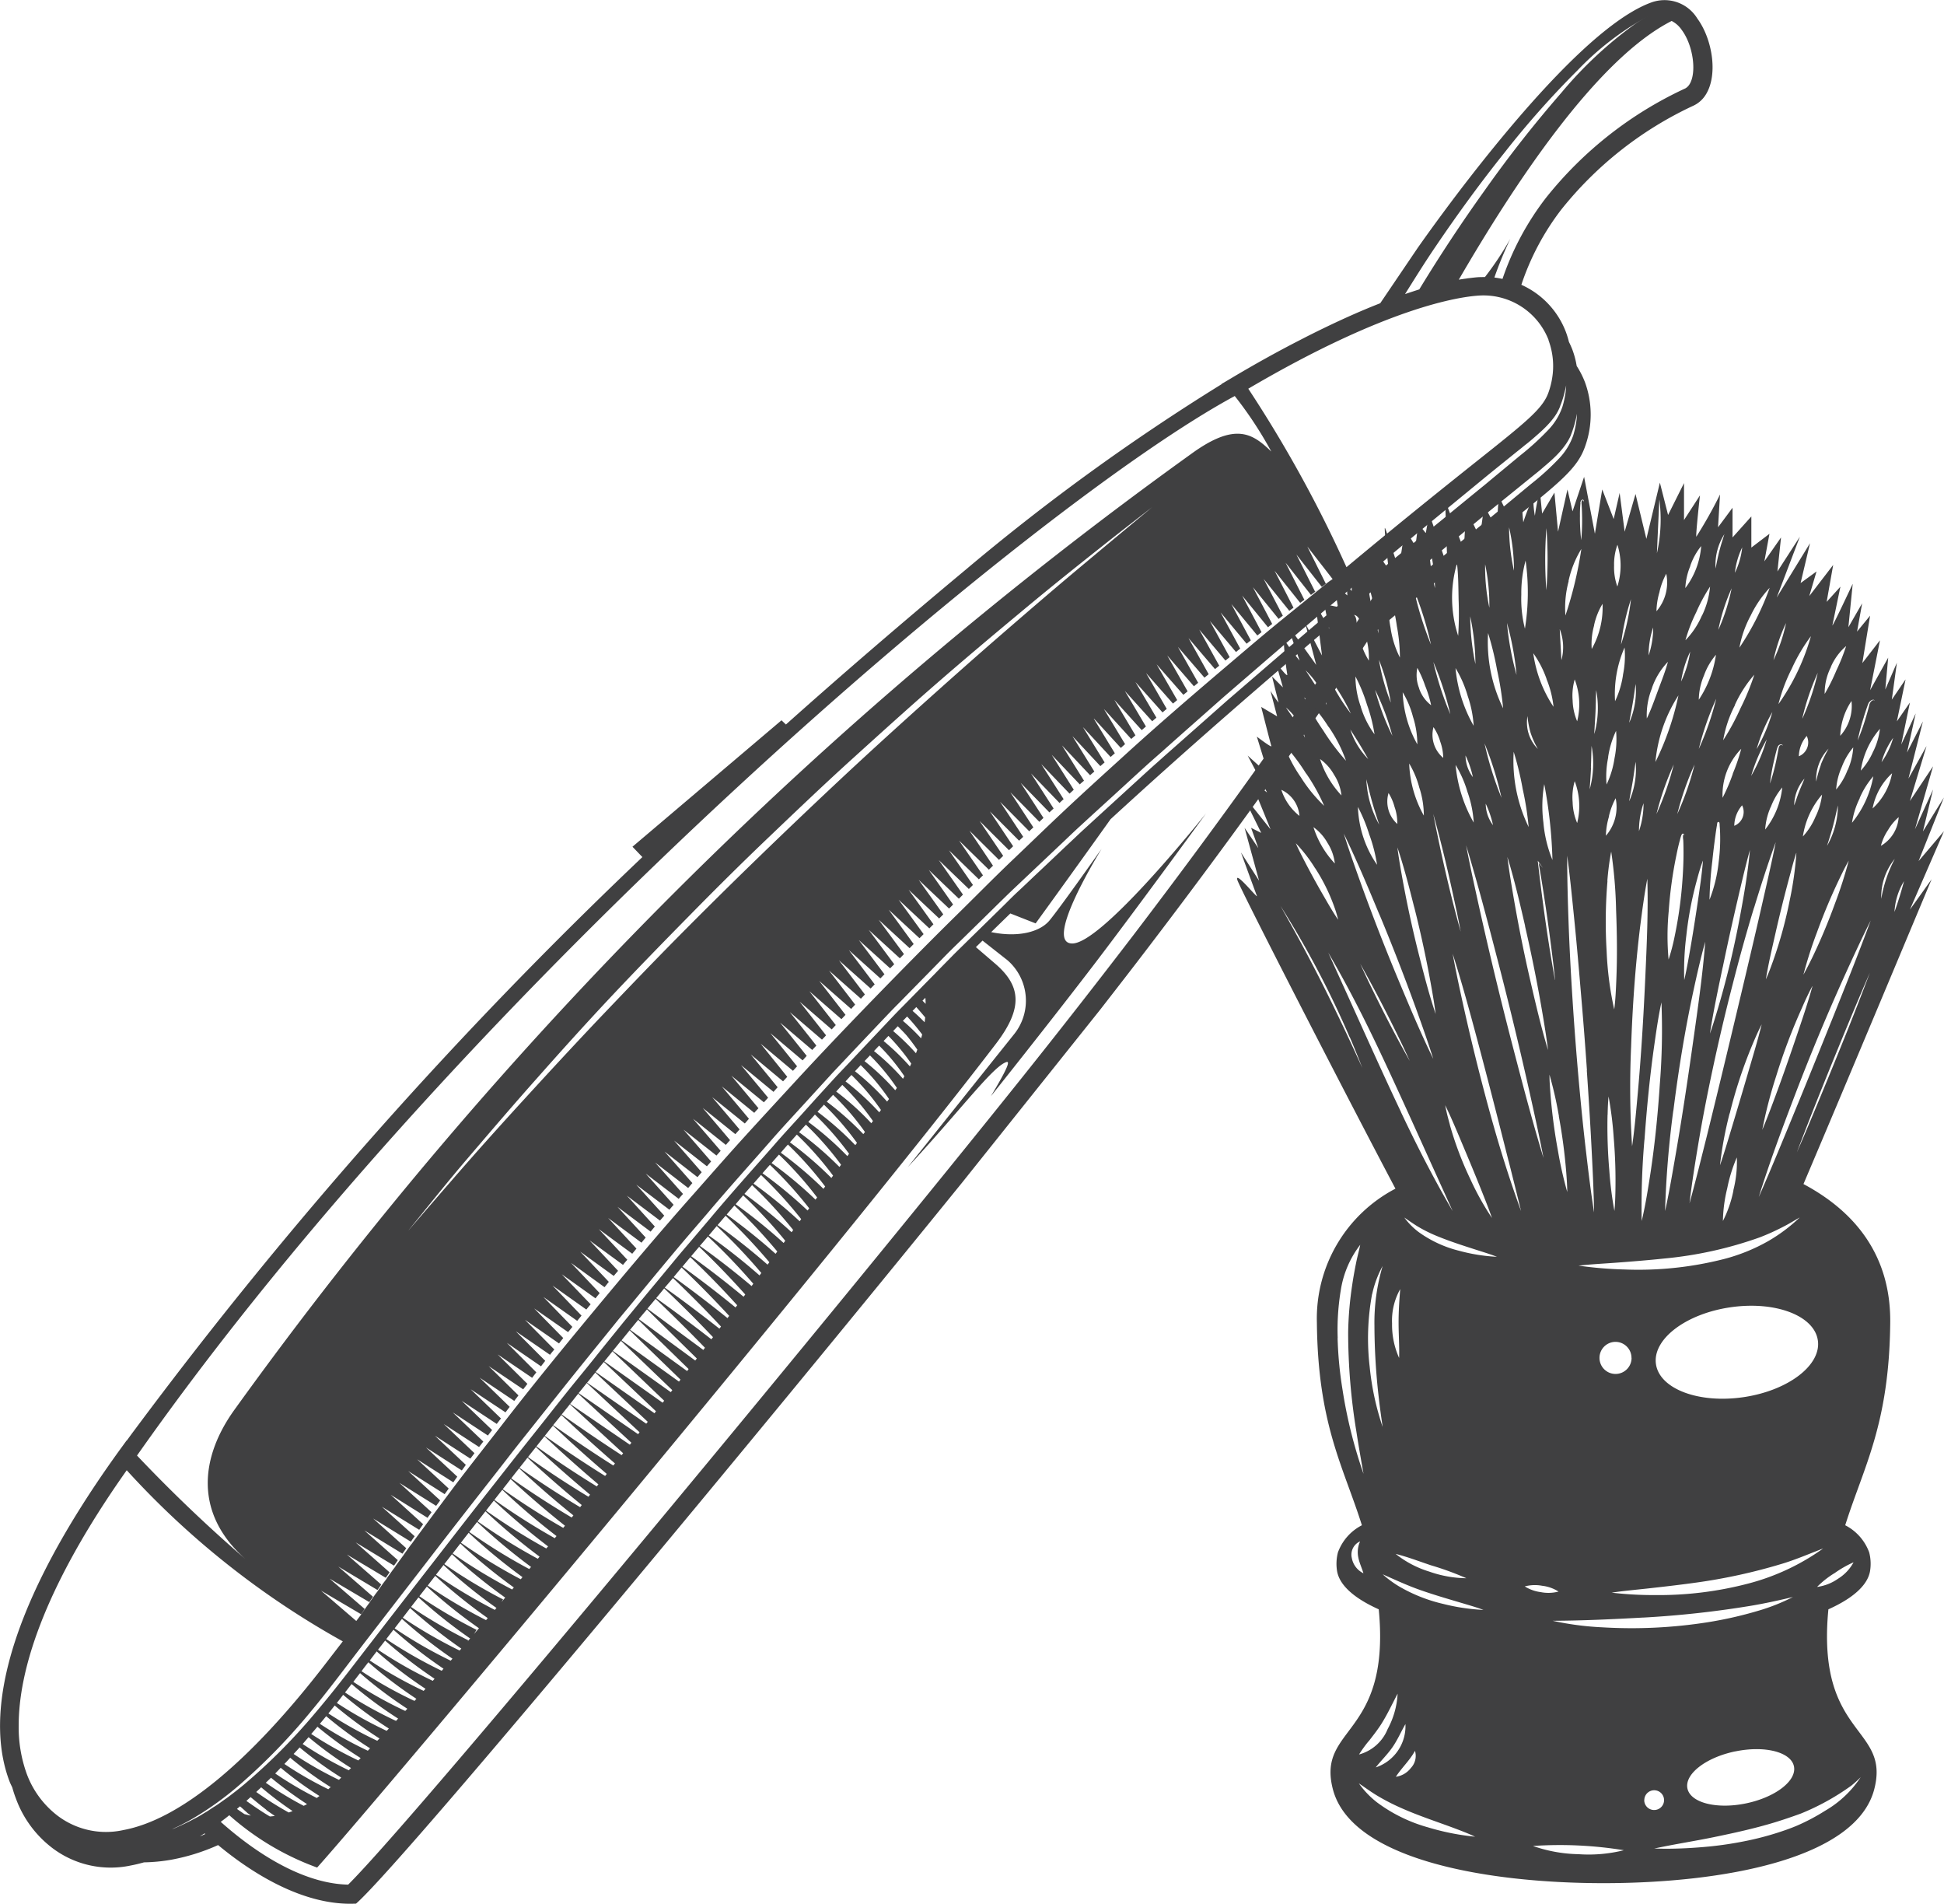
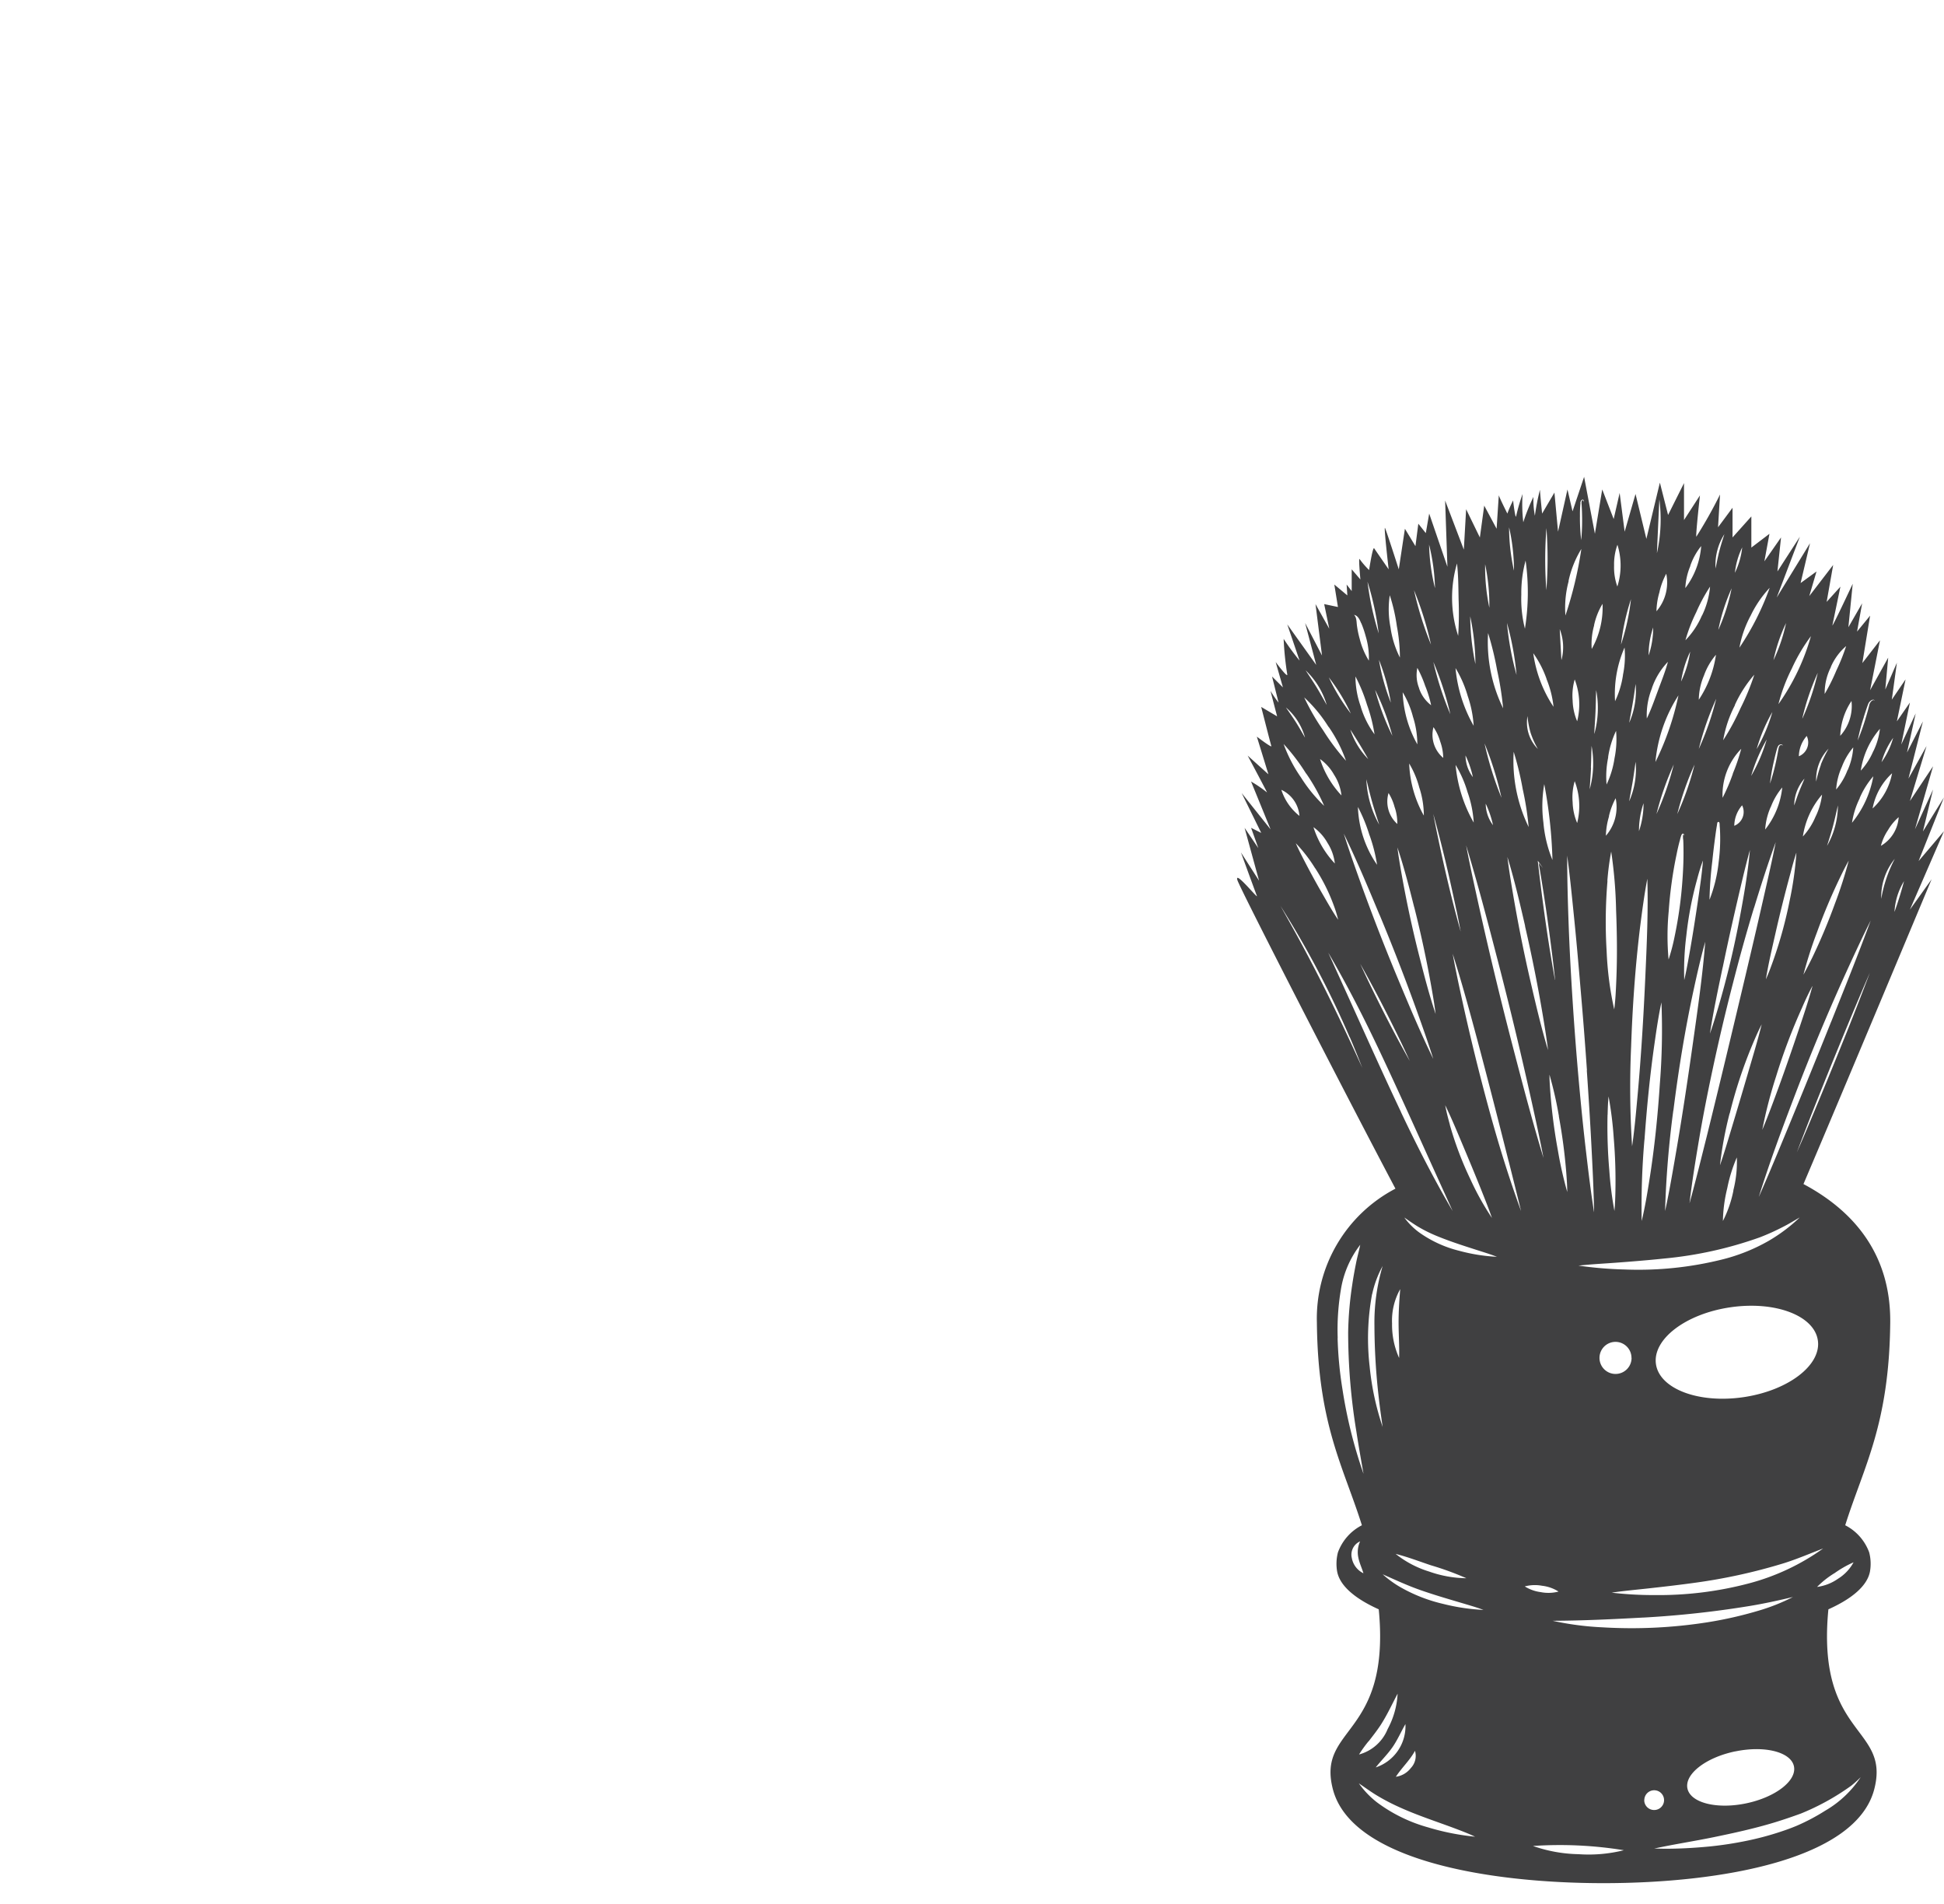
<svg xmlns="http://www.w3.org/2000/svg" width="142.165" height="139.194" viewBox="0 0 142.165 139.194">
-   <path id="Path_69" data-name="Path 69" d="M1670.5,114.621a2.814,2.814,0,0,0-3.363-1.175c-4,1.446-9.817,8.269-14,13.738-1.857,2.439-3.113,4.245-3.127,4.267l-2.7,3.987q-2.4.937-5.3,2.4c-.132.066-.257.132-.39.2-.074.036-.139.074-.213.11-1.623.83-3.3,1.763-5.022,2.79l-.676.4.007.015a158.006,158.006,0,0,0-18.724,13.569q-7.059,5.882-13.143,11.316c-.111-.1-.214-.205-.323-.308l-10.9,9.245c.242.249.484.507.726.755a326.105,326.105,0,0,0-37.161,41.921c-.191.25-.368.5-.551.748l-.007-.014-.529.727c-9.333,12.915-9.524,20.287-8.033,24.2.058.154.132.293.2.44.081.286.168.558.271.823a7.976,7.976,0,0,0,2.629,3.583,7.065,7.065,0,0,0,5.772,1.3c.315-.058.639-.139.962-.228a12.641,12.641,0,0,0,1.982-.19,14.865,14.865,0,0,0,3.437-1.073c3.04,2.519,6.534,4.347,9.81,4.289l.279-.008.2-.183c4.126-3.913,29.393-34.371,44.123-52.537l10.075-12.615c1.211-1.557,2.415-3.106,3.583-4.641,5.082-6.66,11.066-14.818,16.28-22.786,4.368-3.656,7.5-6.145,9.714-7.908,4.127-3.282,5.375-4.281,5.926-5.933a6.862,6.862,0,0,0-.037-4.648,6.551,6.551,0,0,0-.6-1.175,6.293,6.293,0,0,0-.323-1.212c-.073-.183-.154-.367-.243-.543a6.26,6.26,0,0,0-.22-.719,6.187,6.187,0,0,0-3.26-3.459,18.7,18.7,0,0,1,2.915-5.493,26.818,26.818,0,0,1,9.707-7.621,2.117,2.117,0,0,0,.741-.609C1672.078,118.938,1671.63,116.155,1670.5,114.621Zm-19.128,16.653c1.593-2.35,3.26-4.641,5.03-6.851a66.058,66.058,0,0,1,5.337-6.013,21.119,21.119,0,0,1,5.184-3.973c-.337.184-.668.375-.984.588a29.4,29.4,0,0,0-5.368,5.007,89.342,89.342,0,0,0-5.609,7.138q-2.534,3.536-4.795,7.254c-.338.111-.683.221-1.042.345C1649.859,133.594,1650.593,132.419,1651.371,131.274Zm-14.7,10.948a28.516,28.516,0,0,1,2.673,4.06c-1.352-1.3-2.6-2.195-5.845.162a306.485,306.485,0,0,0-70.013,69.94c-2.394,3.348-3,7.468.829,10.867a108.743,108.743,0,0,1-7.922-7.564C1580.645,185.177,1622.007,150.137,1636.671,142.222ZM1639.586,155l1.872,2.343c.154-.118.316-.228.471-.345l-.169.118-1.373-2.71,1.857,2.357c.191-.14.382-.287.565-.426l-.264.183-1.366-2.71,1.857,2.365c.176-.133.361-.272.544-.4l-.25.168-1.351-2.717,1.85,2.379-.25.169c-.132.1-.257.205-.382.308l-3,2.431c-1.329,1.079-2.629,2.188-3.935,3.3-2.68,2.276-5.346,4.567-7.937,6.939-1.352,1.226-2.7,2.452-4.032,3.7s-2.643,2.525-3.965,3.781c-1.344,1.285-2.643,2.607-3.973,3.913s-2.658,2.644-3.98,3.988c-2.621,2.672-5.228,5.368-7.768,8.121-1.263,1.373-2.526,2.739-3.782,4.12s-2.482,2.783-3.715,4.178c-2.453,2.761-4.832,5.587-7.189,8.422s-4.678,5.676-6.924,8.584c-1.109,1.431-2.24,2.857-3.334,4.3-1.05,1.4-2.085,2.8-3.128,4.207h.007l-.169.213c-.154.214-.308.433-.469.654h.007l-.147.2c-.161.221-.323.44-.485.668l.007.008-.183.235c-.147.205-.3.418-.455.624l.015.008-.236.308c-.132.183-.264.375-.4.558l.007.007-.176.228c-.154.214-.3.426-.455.639l.007.008-.154.205c-.154.22-.315.44-.469.668h.007l-.183.243-.183.242-2.577-2.217,2.93,1.725a1.651,1.651,0,0,1,.1-.147c.051-.081.11-.161.161-.242l-2.57-2.218,2.907,1.718c.089-.125.176-.257.272-.39l-2.54-2.21,2.871,1.718c.089-.132.183-.264.272-.4l-2.511-2.195,2.842,1.7c.1-.132.183-.264.279-.4l-2.482-2.188,2.805,1.7c.095-.132.19-.264.279-.4l-2.446-2.174,2.783,1.7c.1-.132.19-.264.279-.4l-2.423-2.174,2.761,1.7c.089-.132.184-.272.279-.4l-2.4-2.159,2.731,1.688c.1-.139.191-.271.287-.411l-2.372-2.152,2.7,1.689c.022-.036.036-.066.058-.1.081-.1.154-.205.228-.315l-2.35-2.144,2.687,1.681c.1-.132.2-.264.294-.4l-2.335-2.144,2.665,1.689c.1-.14.2-.272.294-.412l-2.306-2.136,2.643,1.681c.1-.139.19-.271.293-.411l-2.291-2.136,2.622,1.681c.095-.132.2-.272.293-.411l-2.261-2.129,2.592,1.674c.1-.132.205-.264.3-.4l-2.247-2.129,2.585,1.681c.1-.132.207-.264.309-.4l-2.233-2.129,2.571,1.689c.1-.139.205-.272.308-.4l-2.225-2.136,2.563,1.688c.1-.132.207-.271.309-.4l-2.218-2.136,2.548,1.689c.1-.132.206-.272.308-.4l-2.2-2.136,2.533,1.7c.044-.058.089-.124.14-.183s.11-.147.168-.22l-2.181-2.144,2.526,1.7.308-.4-2.174-2.152,2.519,1.71.308-.4-2.159-2.159,2.5,1.718.309-.4-2.151-2.159,2.5,1.718c.1-.132.206-.264.316-.389l-2.145-2.167,2.489,1.725c.059-.074.118-.154.176-.228.044-.051.089-.11.132-.168l-2.13-2.167,2.482,1.734c.111-.125.213-.258.316-.382l-2.122-2.189,2.475,1.748.315-.382-2.122-2.2,2.475,1.756c.1-.125.205-.257.316-.382l-2.115-2.2,2.468,1.762c.1-.125.205-.257.308-.382l-2.1-2.21,2.453,1.777c.088-.1.168-.205.249-.308.022-.029.044-.051.066-.081l-2.093-2.211,2.453,1.778c.1-.125.213-.25.316-.375l-2.086-2.225,2.446,1.792c.1-.125.206-.25.315-.375l-2.085-2.24,2.446,1.8.308-.375-2.071-2.24,2.438,1.807.308-.375-2.063-2.247,2.424,1.814.308-.375-2.042-2.254,2.417,1.821.315-.36-2.049-2.269,2.424,1.836c.1-.118.205-.243.308-.361l-2.042-2.283,2.416,1.85c.1-.125.206-.242.315-.36l-2.041-2.3,2.416,1.865c.1-.118.205-.243.308-.36l-2.034-2.306,2.408,1.873c.1-.118.205-.243.308-.361l-2.019-2.313,2.4,1.88.308-.353-2.019-2.327,2.409,1.894c.1-.11.205-.228.308-.344l-2.02-2.343,2.4,1.91c.1-.118.206-.236.308-.346l-2-2.357,2.386,1.917c.1-.111.205-.228.308-.346l-2-2.357,2.386,1.924.3-.346-1.983-2.364,2.372,1.931c.1-.117.205-.228.308-.337l-1.982-2.379,2.379,1.946c.1-.111.205-.221.308-.338l-1.982-2.386,2.379,1.961c.095-.118.2-.228.3-.338l-1.968-2.4,2.364,1.967.308-.33L1602,189.576l2.364,1.982c.1-.11.2-.221.3-.33l-1.953-2.423,2.357,1.99c.1-.1.183-.205.279-.308l.022-.022-1.946-2.431,2.35,2c.1-.11.205-.213.3-.323l-1.939-2.445,2.35,2.012c.1-.1.205-.205.3-.315l-1.932-2.46,2.343,2.027c.1-.1.2-.214.3-.316l-1.932-2.474,2.343,2.041c.1-.1.2-.213.3-.315l-1.924-2.482,2.335,2.049.294-.316-1.91-2.489,2.328,2.056c.1-.1.2-.205.294-.308l-1.9-2.5,2.32,2.064c.111-.111.221-.228.33-.338l-.036.03-1.888-2.5,2.306,2.07c.111-.11.221-.227.33-.337l-.036.029-1.873-2.5,2.291,2.071c.1-.1.2-.2.3-.3l-1.864-2.511,2.276,2.078c.1-.1.2-.205.3-.308l-1.849-2.511,2.261,2.078a.44.44,0,0,0,.058-.058l.243-.243-1.828-2.511,2.253,2.085c.1-.1.2-.2.3-.3l-1.828-2.518,2.247,2.1c.1-.1.2-.205.3-.3l-1.814-2.526,2.232,2.1c.1-.1.206-.2.3-.3l-1.8-2.525,2.225,2.1.294-.293-1.778-2.533,2.2,2.107c.1-.1.2-.2.3-.3l-1.77-2.526,2.2,2.115c.1-.1.206-.2.3-.294l-1.755-2.533,2.188,2.122c.1-.1.2-.2.3-.293l-1.748-2.541,2.181,2.129c.1-.1.2-.2.3-.293L1617.271,174l2.159,2.136c.1-.095.206-.2.308-.293l-1.725-2.548,2.151,2.137c.1-.1.2-.191.3-.294l-1.7-2.547,2.137,2.143c.1-.1.205-.19.3-.286l-1.688-2.555,2.13,2.152c.1-.1.2-.191.3-.286l-1.682-2.564,2.122,2.16c.1-.1.2-.191.3-.287l-1.667-2.562,2.1,2.159.308-.286-1.652-2.562,2.085,2.159c.1-.1.2-.19.3-.279l-1.637-2.563,2.07,2.159.309-.286-1.616-2.555,2.056,2.167c.1-.1.206-.184.308-.272l-1.608-2.578,2.056,2.181c.1-.1.205-.183.308-.272l-1.6-2.585,2.041,2.189c.1-.089.205-.183.309-.272l-1.587-2.585,2.027,2.188c.1-.088.205-.183.308-.271l-1.571-2.585,2.011,2.195c.1-.095.207-.19.309-.279L1627.1,165.1l2,2.195.309-.264-1.542-2.592,2,2.21.309-.265-1.542-2.6,2,2.217.308-.264-1.535-2.607,1.983,2.225c.1-.089.205-.176.308-.257l-1.513-2.622,1.968,2.232c.1-.081.205-.168.308-.257l-1.506-2.614,1.961,2.232c.1-.088.205-.169.308-.257l-1.491-2.622,1.953,2.254c.1-.088.205-.168.308-.257l-1.483-2.628,1.946,2.254c.1-.082.205-.169.308-.25l-1.477-2.644,1.939,2.269c.1-.081.205-.169.308-.25l-1.461-2.643,1.916,2.268c.1-.081.205-.168.308-.25l-1.446-2.643,1.91,2.269c.088-.074.176-.147.264-.214.015-.014.029-.022.044-.036l-1.432-2.644,1.9,2.285.308-.243-1.424-2.658,1.9,2.3.308-.243-1.416-2.672,1.887,2.313.308-.243L1638,156.2l1.88,2.32c.1-.081.205-.161.308-.235l-1.4-2.687,1.873,2.328c.1-.074.205-.154.308-.228Zm-63.346,48.235c.073-.1.154-.191.228-.286,1.359-1.667,2.7-3.356,4.1-4.986,1.7-1.99,3.4-3.98,5.14-5.933,1.747-1.975,3.524-3.943,5.33-5.867,1.895-2.012,3.818-3.987,5.756-5.955,1.917-1.953,3.863-3.884,5.845-5.772,2-1.909,4-3.818,6.051-5.676,2.034-1.842,4.067-3.686,6.145-5.493,1.983-1.725,3.995-3.422,6.015-5.1,1.945-1.63,3.928-3.223,5.918-4.8,1.292-1.028,2.6-2.042,3.9-3.048-.1.081-.191.154-.286.236q-2.467,2.047-4.92,4.1c-1.946,1.623-3.87,3.282-5.787,4.942-2,1.732-3.987,3.5-5.962,5.272-2.042,1.835-4.075,3.686-6.08,5.565s-4.009,3.789-5.991,5.713q-2.931,2.842-5.8,5.741c-1.923,1.946-3.81,3.921-5.7,5.9-1.843,1.946-3.657,3.907-5.463,5.882-1.762,1.923-3.51,3.869-5.214,5.837Q1577.845,201.372,1576.24,203.234Zm-20.89,43.844a5.865,5.865,0,0,1-4.781-1.072,6.829,6.829,0,0,1-2.247-3.069,9.972,9.972,0,0,1-.58-3.533c0-3.744,1.586-9.714,7.9-18.643a62.174,62.174,0,0,0,15.8,12.511l-1.234,1.6C1564.631,242.121,1559.491,246.336,1555.35,247.077Zm5.639.455c.118-.081.228-.147.345-.22a.291.291,0,0,0,.051.043C1561.245,247.423,1561.113,247.481,1560.989,247.532Zm68.281-65.909c-2.592,3.385-5.309,6.866-8.084,10.339-12.557,15.721-44.167,53.955-49.351,59.095-3.084-.065-6.44-2.027-9.318-4.589.206-.154.419-.315.624-.485a19.879,19.879,0,0,0,6.425,3.826c5.067-5.661,38.27-45.349,49.66-60.255,1.982-2.607,1.8-4.2-.037-5.8l-1.447-1.241c.161-.161.324-.315.485-.477l1.828,1.439a3.915,3.915,0,0,1,.515,5.361l-7.813,9.766c3.943-4.259,6.22-7.365,7.218-7.687.345-.111-.125.807-1.138,2.5,0,0,4.355-5.455,7.607-9.714,2.945-3.862,7.343-9.883,8.122-10.955-1.042,1.292-7.7,9.479-9.767,9.5-2.056.021,1.587-6.014,2.138-6.925-.471.661-2.915,4.134-3.789,5.214-.712.888-2.349,1.285-4.288.881.462-.455.933-.911,1.4-1.366l1.85.727s2.233-3.069,5.478-7.615c4.442-4.082,9.274-8.334,14.656-12.916.654-.558,1.285-1.087,1.895-1.6a12.16,12.16,0,0,1-.441,1.763c.646-.984,1.285-2,1.924-3.011.631-.529,1.234-1.028,1.814-1.5C1641.84,164.75,1634.982,174.133,1629.27,181.624Zm-15.236,6.029c-.015.118-.022.235-.044.353-.279-.286-.573-.566-.881-.83.1-.1.183-.183.272-.279C1613.607,187.145,1613.82,187.4,1614.033,187.652Zm-.2-1.219c.073-.074.139-.147.212-.214.015.14.015.294.022.441C1613.989,186.587,1613.916,186.507,1613.835,186.433Zm-.022,2.467c-.022.1-.051.183-.081.279a14.483,14.483,0,0,0-1.329-1.277c.1-.1.205-.214.308-.316C1613.1,188,1613.467,188.445,1613.813,188.9Zm-1.131.081c.279.33.529.676.778,1.028-.036.088-.065.176-.1.264a16.587,16.587,0,0,0-1.667-1.623c.11-.117.22-.235.339-.353C1612.248,188.525,1612.476,188.746,1612.682,188.981Zm.33,2.049c-.029.066-.058.132-.095.205a17.079,17.079,0,0,0-1.924-1.857l.353-.375A15.3,15.3,0,0,1,1613.012,191.029Zm-.5.926c-.037.058-.067.117-.1.183a16.79,16.79,0,0,0-2.122-2.027l.375-.4A14.753,14.753,0,0,1,1612.514,191.955Zm-.551.851a1.265,1.265,0,0,1-.118.169,17.549,17.549,0,0,0-2.246-2.129l.4-.419A16.133,16.133,0,0,1,1611.963,192.806Zm-.573.815c-.043.059-.088.118-.139.184a18.234,18.234,0,0,0-2.35-2.218c.14-.147.279-.3.419-.447A16.423,16.423,0,0,1,1611.39,193.621Zm-.594.8c-.037.058-.073.11-.118.169a19.315,19.315,0,0,0-2.467-2.261c.147-.162.286-.316.433-.47A17.576,17.576,0,0,1,1610.8,194.422Zm-.58.808a1.349,1.349,0,0,0-.118.161,19.615,19.615,0,0,0-2.57-2.32c.147-.162.293-.323.448-.484A18.467,18.467,0,0,1,1610.215,195.23Zm-.587.8c-.037.051-.073.1-.118.154a21.5,21.5,0,0,0-2.672-2.372c.154-.169.308-.337.462-.5A18.7,18.7,0,0,1,1609.628,196.031Zm-.58.8c-.044.051-.081.111-.125.162a22.316,22.316,0,0,0-2.761-2.439c.154-.176.315-.345.47-.521A20.428,20.428,0,0,1,1609.047,196.83Zm-.58.793c-.044.059-.081.111-.125.169a23.012,23.012,0,0,0-2.857-2.5c.162-.176.323-.353.485-.537A22.035,22.035,0,0,1,1608.467,197.623Zm-.587.8a1.345,1.345,0,0,1-.118.161,25.033,25.033,0,0,0-2.951-2.54c.168-.19.33-.367.5-.551A22.175,22.175,0,0,1,1607.88,198.424Zm-.58.8c-.044.051-.08.11-.125.168a26.341,26.341,0,0,0-3.033-2.607c.169-.183.338-.382.507-.565A23.911,23.911,0,0,1,1607.3,199.225Zm-.58.793c-.045.058-.081.11-.125.169a28.156,28.156,0,0,0-3.121-2.644c.176-.2.345-.4.522-.594A25.7,25.7,0,0,1,1606.72,200.017Zm-.587.8c-.037.051-.081.1-.118.161a29.512,29.512,0,0,0-3.216-2.68c.183-.205.36-.411.544-.616A26.89,26.89,0,0,1,1606.133,200.818Zm-.58.793-.118.161a32.286,32.286,0,0,0-3.3-2.724c.176-.205.36-.412.544-.617A30.408,30.408,0,0,1,1605.552,201.611Zm-.587.793-.111.154a34.542,34.542,0,0,0-3.377-2.753c.183-.214.368-.419.551-.632A32.322,32.322,0,0,1,1604.965,202.4Zm-.58.793c-.044.051-.08.111-.125.162a37.172,37.172,0,0,0-3.444-2.805c.183-.213.375-.426.558-.639A34.513,34.513,0,0,1,1604.385,203.2Zm-.587.786c-.037.051-.074.111-.118.162a38.185,38.185,0,0,0-3.509-2.834c.183-.213.367-.433.55-.647A35.836,35.836,0,0,1,1603.8,203.982Zm-.58.786c-.044.059-.089.118-.125.169a43.387,43.387,0,0,0-3.576-2.871c.183-.221.374-.441.565-.661A40.042,40.042,0,0,1,1603.217,204.768Zm-.58.786-.132.176a46.31,46.31,0,0,0-3.657-2.893c.2-.228.39-.455.588-.683A42.511,42.511,0,0,1,1602.637,205.553Zm-.587.786-.133.176a45.5,45.5,0,0,0-3.708-2.922l.58-.69A41.334,41.334,0,0,1,1602.05,206.339Zm-.587.786-.125.169c-1.22-1.027-2.482-2.012-3.782-2.937.2-.235.4-.462.588-.69A45.017,45.017,0,0,1,1601.463,207.125Zm-.588.786c-.043.059-.081.111-.125.162-1.241-1.028-2.518-2.02-3.833-2.959.2-.235.389-.462.587-.69Q1599.255,206.1,1600.874,207.91Zm-.587.786c-.044.052-.08.1-.125.162q-1.895-1.553-3.884-2.982c.191-.228.382-.462.58-.69Q1598.631,206.871,1600.287,208.7Zm-.587.779c-.044.051-.08.1-.125.162-1.285-1.035-2.592-2.035-3.935-3,.19-.235.389-.469.58-.7Q1598.015,207.65,1599.7,209.475Zm-.6.779c-.036.051-.073.1-.117.154-1.307-1.028-2.636-2.034-3.995-3,.2-.235.4-.462.6-.7Q1597.394,208.425,1599.1,210.253Zm-.587.779c-.036.051-.08.1-.117.154-1.322-1.028-2.673-2.035-4.039-3.011.2-.235.4-.477.587-.712Q1596.778,209.2,1598.517,211.032Zm-.587.778c-.044.051-.08.1-.118.154l-4.09-3.018c.2-.242.4-.477.6-.719Q1596.157,209.978,1597.93,211.809Zm-.594.779c-.037.044-.073.1-.118.147l-4.127-3.026c.2-.242.4-.476.6-.712Zm-.6.771c-.036.052-.073.1-.11.147l-4.171-3.018c.2-.242.4-.492.6-.726Zm-.594.772c-.037.051-.074.1-.111.147l-4.2-3.018c.2-.25.4-.493.594-.734Zm-.6.771c-.036.051-.073.1-.11.147l-4.237-3.018c.2-.25.4-.492.594-.734Zm-.594.772c-.037.051-.074.1-.111.147l-4.266-3.019c.2-.242.4-.492.6-.741Zm-.6.771c-.036.051-.074.1-.11.147l-4.3-3.018c.2-.243.4-.493.6-.734Zm-.6.772c-.037.043-.074.095-.111.139l-4.324-3c.206-.25.4-.493.6-.742Zm-.6.764c-.036.051-.073.1-.11.139l-4.347-3c.2-.243.4-.492.6-.741Zm-.6.764c-.036.051-.074.1-.11.147l-4.369-2.982.594-.749Zm-.6.771c-.037.044-.073.089-.111.14q-2.224-1.443-4.384-2.974l.6-.748Zm-.609.756c-.037.051-.073.1-.111.14-1.491-.94-2.951-1.932-4.4-2.952.2-.242.4-.492.6-.741C1588.715,217.927,1590.022,219.116,1591.352,220.269Zm-.6.764c-.037.051-.073.1-.111.14-1.5-.933-2.966-1.917-4.413-2.93.2-.25.4-.507.6-.748Q1588.737,219.31,1590.749,221.032Zm-.609.764c-.037.044-.073.1-.111.14q-2.258-1.389-4.413-2.922c.191-.25.39-.493.587-.742Q1588.121,220.089,1590.14,221.8Zm-.609.756c-.037.044-.074.1-.111.14-1.512-.911-2.981-1.88-4.42-2.9.19-.249.389-.492.58-.734Q1587.506,220.864,1589.531,222.552Zm-.609.756c-.037.051-.073.1-.111.147q-2.268-1.355-4.435-2.879c.2-.242.4-.5.587-.741Q1586.88,221.642,1588.921,223.308Zm-.61.756c-.036.051-.081.1-.117.147q-2.269-1.345-4.421-2.864c.191-.243.381-.493.58-.734Q1586.258,222.42,1588.311,224.065Zm-.617.756c-.036.051-.081.1-.118.147a52.434,52.434,0,0,1-4.427-2.827c.2-.25.389-.492.58-.741Q1585.646,223.195,1587.694,224.821Zm-.616.756c-.037.043-.081.095-.118.147a49.343,49.343,0,0,1-4.42-2.805c.19-.243.382-.493.58-.734A51.229,51.229,0,0,0,1587.078,225.578Zm-.618.756c-.043.043-.081.095-.124.139a45.7,45.7,0,0,1-4.406-2.768c.191-.25.382-.493.572-.734A51.33,51.33,0,0,0,1586.46,226.334Zm-.623.748c-.037.051-.08.1-.118.147a43.19,43.19,0,0,1-4.406-2.739c.191-.243.382-.484.573-.734A45.944,45.944,0,0,0,1585.837,227.083Zm-.625.749a1.07,1.07,0,0,1-.125.146,40.967,40.967,0,0,1-4.384-2.709c.191-.243.382-.486.573-.734A44.317,44.317,0,0,0,1585.212,227.832Zm-.624.748c-.037.051-.081.1-.118.147a40.361,40.361,0,0,1-4.377-2.672c.183-.243.382-.493.566-.727A43.6,43.6,0,0,0,1584.589,228.581Zm-.631.756c-.037.044-.082.1-.118.14a39.688,39.688,0,0,1-4.354-2.636c.192-.243.375-.486.565-.727A40.082,40.082,0,0,0,1583.957,229.337Zm-.632.741c-.089.111-.184.221-.272.33a1.831,1.831,0,0,1,.125-.205,37.1,37.1,0,0,1-4.3-2.585c.191-.242.375-.477.558-.719A39.291,39.291,0,0,0,1583.326,230.078Zm-.638.756c-.045.051-.089.1-.125.154,0-.007.007-.014.007-.022a38.479,38.479,0,0,1-4.3-2.57c.184-.235.368-.477.551-.712A36.7,36.7,0,0,0,1582.687,230.835Zm-.64.741c-.036.044-.073.1-.117.14a38.29,38.29,0,0,1-4.267-2.526c.183-.242.368-.477.551-.712A38.784,38.784,0,0,0,1582.048,231.576Zm-.639.742c-.118.139-.235.279-.36.418.065-.1.125-.205.19-.308a36.81,36.81,0,0,1-4.185-2.46l.551-.705A37.773,37.773,0,0,0,1581.409,232.319Zm-.646.748c-.059.074-.118.14-.176.205.014-.029.029-.051.043-.081a37.11,37.11,0,0,1-4.185-2.438c.183-.235.359-.462.544-.7A36.3,36.3,0,0,0,1580.763,233.067Zm-.646.742c-.036.043-.074.088-.118.132a34.1,34.1,0,0,1-4.156-2.4c.176-.228.36-.47.537-.7A38.022,38.022,0,0,0,1580.117,233.809Zm-.646.734c-.037.043-.082.095-.125.139a32.393,32.393,0,0,1-4.1-2.364c.176-.228.353-.463.536-.69A35.616,35.616,0,0,0,1579.471,234.544Zm-.654.734-.125.146a32.992,32.992,0,0,1-4.06-2.32l.528-.683A34.32,34.32,0,0,0,1578.817,235.278Zm-.654.734c-.036.043-.081.095-.125.146a30.749,30.749,0,0,1-4.009-2.276c.176-.22.345-.44.521-.668A34.188,34.188,0,0,0,1578.163,236.012Zm-.661.734c-.044.051-.089.095-.132.146a30.878,30.878,0,0,1-3.943-2.225l.506-.661A31.4,31.4,0,0,0,1577.5,236.747Zm-.668.733c-.044.044-.089.1-.133.147a30.008,30.008,0,0,1-3.877-2.173c.162-.221.33-.441.5-.654A32.584,32.584,0,0,0,1576.835,237.48Zm-.662.727c-.051.051-.095.1-.146.154a29.153,29.153,0,0,1-3.8-2.129c.161-.213.322-.426.492-.639A30.714,30.714,0,0,0,1576.173,238.207Zm-.675.72c-.051.058-.1.11-.147.161a28.969,28.969,0,0,1-3.73-2.078c.029-.044.058-.081.088-.118.132-.168.257-.33.39-.5A30.179,30.179,0,0,0,1575.5,238.927Zm-.676.726c-.051.051-.1.111-.154.162a29.11,29.11,0,0,1-3.649-2.042q.231-.286.463-.594A30.475,30.475,0,0,0,1574.822,239.653Zm-.683.727-.161.161a29.447,29.447,0,0,1-3.576-2c.154-.191.308-.383.462-.58A30.231,30.231,0,0,0,1574.139,240.381Zm-.69.719c-.051.051-.1.111-.161.169a28.308,28.308,0,0,1-3.51-1.968c.154-.183.308-.367.462-.558A28.829,28.829,0,0,0,1573.449,241.1Zm-.69.712c-.051.059-.111.111-.162.169a27.984,27.984,0,0,1-3.451-1.938c.154-.176.3-.345.455-.529A29.309,29.309,0,0,0,1572.759,241.812Zm-.7.727c-.058.051-.11.11-.161.162a27.958,27.958,0,0,1-3.378-1.924l.433-.5A27.843,27.843,0,0,0,1572.054,242.539Zm-.719.7-.162.161a26.4,26.4,0,0,1-3.319-1.895c.147-.154.294-.315.44-.477A28.126,28.126,0,0,0,1571.335,243.237Zm-.772.7c-.058.044-.118.1-.169.147a26.852,26.852,0,0,1-3.216-1.85c.147-.147.287-.3.426-.455A26.772,26.772,0,0,0,1570.564,243.934Zm-.822.647c-.066.043-.125.095-.191.139a27.208,27.208,0,0,1-3.04-1.791c.132-.14.272-.28.4-.419A27.2,27.2,0,0,0,1569.742,244.581Zm-.911.594c-.081.044-.154.081-.236.118a24.71,24.71,0,0,1-2.775-1.689c.132-.125.257-.242.382-.367A28.588,28.588,0,0,0,1568.831,245.175Zm-1.058.507c-.1.037-.183.074-.272.1a25.5,25.5,0,0,1-2.379-1.5c.118-.118.243-.228.361-.346A25.186,25.186,0,0,0,1567.773,245.682Zm-1.931-.1c.206.162.425.3.639.455-.125.015-.243.029-.36.037-.6-.353-1.16-.742-1.719-1.138.1-.089.206-.191.308-.279C1565.079,244.97,1565.453,245.286,1565.843,245.579Zm-1.388.221c.088.066.183.132.272.206-.162-.029-.316-.066-.47-.11-.183-.125-.367-.25-.543-.375.073-.066.146-.125.22-.191C1564.109,245.484,1564.271,245.646,1564.454,245.8Zm96.815-100.75a7.777,7.777,0,0,0,.353-1.138c.058-.265.081-.4.081-.4s0,.139-.022.4a6.711,6.711,0,0,1-.25,1.19,4.679,4.679,0,0,1-1.065,1.71,18.741,18.741,0,0,1-2.012,1.828c-.772.639-1.63,1.352-2.571,2.129s-1.953,1.594-3.04,2.482-2.246,1.828-3.465,2.827c-.206.168-.419.353-.632.521.212-.33.418-.661.623-.991q1.7-1.41,3.231-2.665,1.62-1.343,3.033-2.5c.947-.764,1.813-1.468,2.592-2.1.2-.162.389-.316.573-.463.095-.074.183-.146.271-.22s.176-.147.257-.221c.339-.286.654-.558.926-.83a6.48,6.48,0,0,0,.69-.8A3.85,3.85,0,0,0,1661.27,145.049Zm-.8-2.079a6.921,6.921,0,0,0,.359-1.145c.067-.264.089-.4.089-.4s-.007.14-.029.4a6.714,6.714,0,0,1-.25,1.19,4.589,4.589,0,0,1-1.072,1.718,19.466,19.466,0,0,1-2.013,1.828c-.778.647-1.645,1.359-2.577,2.137q-1.422,1.156-3.055,2.5c-1.094.888-2.254,1.836-3.473,2.827s-2.482,2.078-3.819,3.186c-2.665,2.211-5.493,4.678-8.5,7.262q-2.225,1.972-4.575,4.046c-.389.353-.778.69-1.174,1.05s-.778.712-1.167,1.065q-1.179,1.08-2.379,2.174c-.4.367-.8.734-1.2,1.1s-.793.749-1.2,1.124c-.8.756-1.6,1.52-2.416,2.283-.4.382-.808.771-1.219,1.152s-.8.786-1.2,1.175q-1.212,1.189-2.43,2.379c-.4.4-.815.793-1.212,1.2s-.808.815-1.2,1.226c-.808.815-1.609,1.638-2.417,2.453-.411.411-.807.83-1.2,1.248l-1.19,1.256c-.793.837-1.585,1.681-2.386,2.518-.779.852-1.556,1.7-2.328,2.562s-1.563,1.7-2.313,2.571c-1.52,1.725-3.055,3.436-4.516,5.176q-1.1,1.3-2.2,2.585c-.72.859-1.432,1.734-2.145,2.585s-1.417,1.718-2.114,2.563c-.691.859-1.381,1.7-2.056,2.548s-1.366,1.674-2.027,2.5-1.314,1.659-1.961,2.474-1.292,1.623-1.924,2.424-1.248,1.593-1.865,2.372c-1.227,1.556-2.408,3.083-3.555,4.56s-2.254,2.9-3.311,4.266-2.078,2.687-3.04,3.935-1.9,2.431-2.812,3.5a42.975,42.975,0,0,1-5.162,5.183c-.389.33-.77.616-1.123.888-.184.14-.368.257-.537.382s-.337.243-.506.345-.322.213-.469.308-.308.183-.448.272c-.279.176-.551.308-.786.433s-.455.228-.639.315-.338.154-.47.214-.22.088-.286.117c.06-.036.161-.081.286-.139.25-.11.617-.3,1.08-.558a23.345,23.345,0,0,0,3.774-2.732,44.762,44.762,0,0,0,5.045-5.228c.9-1.08,1.806-2.262,2.761-3.517s1.975-2.571,3.033-3.943,2.166-2.8,3.3-4.273,2.328-3,3.554-4.568c.61-.778,1.234-1.571,1.858-2.379s1.27-1.608,1.916-2.422,1.308-1.645,1.968-2.475,1.337-1.667,2.019-2.511,1.373-1.689,2.063-2.548c.705-.844,1.41-1.7,2.122-2.562s1.424-1.717,2.151-2.585,1.469-1.718,2.21-2.585c1.469-1.74,3-3.444,4.524-5.176.755-.873,1.541-1.718,2.32-2.57l2.343-2.564c.793-.837,1.585-1.681,2.379-2.518.4-.418.8-.844,1.2-1.263s.793-.837,1.2-1.241l2.416-2.46,1.2-1.226c.4-.4.815-.8,1.226-1.2.808-.793,1.623-1.585,2.424-2.379.4-.389.808-.793,1.212-1.174l1.219-1.153,2.416-2.283c.4-.382.8-.763,1.2-1.13s.8-.734,1.2-1.1c.8-.726,1.594-1.453,2.379-2.174.39-.36.786-.719,1.174-1.072s.786-.7,1.176-1.043c1.556-1.388,3.091-2.739,4.574-4.053,3.011-2.592,5.845-5.06,8.51-7.27,1.33-1.109,2.607-2.174,3.818-3.187s2.372-1.96,3.458-2.856,2.1-1.726,3.04-2.5,1.814-1.469,2.6-2.107c.2-.154.389-.309.573-.463.095-.074.19-.146.279-.22l.257-.214c.337-.293.654-.565.925-.837a6.593,6.593,0,0,0,.7-.8A3.449,3.449,0,0,0,1660.469,142.97Zm-.844-4.838a5.417,5.417,0,0,1,.264,2.79,5.83,5.83,0,0,1-.242.962c-.4,1.226-1.571,2.159-5.434,5.228-2.2,1.755-5.176,4.127-9.362,7.614a93.851,93.851,0,0,0-7.181-13.048c10.132-5.955,15.412-6.71,16.815-6.806A5.108,5.108,0,0,1,1659.625,138.133Zm10.243-18.614a.8.8,0,0,1-.242.205,28.078,28.078,0,0,0-10.207,8.026,20.456,20.456,0,0,0-3.158,5.9c-.19-.037-.389-.074-.594-.1a28.555,28.555,0,0,1,1.167-2.834,22.681,22.681,0,0,1-1.857,2.8c-.155,0-.3,0-.455.007h-.008c-.22.014-.462.044-.705.074a1.671,1.671,0,0,0-.2.029c-.176.022-.361.051-.544.081,4.039-6.953,10.053-16.117,15.567-18.915a1.986,1.986,0,0,1,.734.653C1670.227,116.617,1670.485,118.71,1669.868,119.518Z" transform="translate(-1546.374 -113.267)" fill="#404041" />
  <path id="Path_84" data-name="Path 84" d="M1647.77,199.922a10.708,10.708,0,0,0-5.745,9.795c.075,7.467,1.938,10.513,3.292,14.815a3.624,3.624,0,0,0-1.753,1.984,3.324,3.324,0,0,0-.057,1.4c.194,1.026,1.275,1.968,3.041,2.762.01.109.021.214.03.324.741,9-4.554,8.26-3.388,12.813,1.313,5.128,11.119,6.884,19.8,6.884s18.491-1.756,19.8-6.884c1.165-4.553-4.13-3.812-3.388-12.813.009-.111.02-.216.03-.324,1.766-.794,2.845-1.736,3.04-2.762a3.3,3.3,0,0,0-.057-1.4,3.623,3.623,0,0,0-1.753-1.984c1.354-4.3,3.217-7.348,3.292-14.815.049-4.947-2.606-8.137-6.345-10.132,2.752-6.461,9.372-22.284,9.372-22.284l-1.589,2.223,2.489-5.734-1.854,2.181,1.854-4.653-1.536,2.488.741-3.071-1.323,2.913,1.323-4.607-1.694,2.541,1.218-4.023-1.324,2.382,1.059-4.183-1.164,2.277.636-2.86-1.059,2.276.635-3.07-.953,1.376.635-3.07-1.006,1.482.371-2.7-.847,1.958.211-2.329-1.323,2.382.723-3.651-1.29,1.665.567-3.467-.953,1.164.371-2.065-1.006,1.748.317-3.177s-1.588,3.388-1.482,3.018l.582-2.806-1.006,1.112.477-2.7-1.748,2.276.53-1.8-1.164.847.688-2.912-2.436,3.972,1.694-4.448-1.641,2.541.264-2.488-1.218,1.747.371-2.012-1.324,1.006v-2.277l-1.376,1.536v-2.171l-1.06,1.429.145-2.394a33.454,33.454,0,0,1-1.733,3.082c-.052-.159.265-3.018.265-3.018l-1.165,1.8v-2.7l-1.165,2.33-.6-2.365-.987,4.113-.794-3.283-.795,2.758-.366-2.835-.436,1.908-.838-2.164-.536,3.243-.789-4.162-.846,2.522-.371-1.6-.689,3.086-.264-2.859-.9,1.535s-.159-1.535-.159-1.748a17.441,17.441,0,0,0-.371,1.907,6.32,6.32,0,0,1-.106-1.377,14.182,14.182,0,0,0-.742,1.853,11.527,11.527,0,0,1-.052-2.065,13.906,13.906,0,0,0-.476,1.641c-.054.159-.213-1.059-.213-1.174a7.81,7.81,0,0,0-.423.963s-.623-1.238-.623-1.344-.163,2.454-.163,2.454l-.907-1.692-.318,2.33-1.005-2.065-.168,2.954-1.368-3.59.168,4.844-1.333-3.891-.248,1.429-.547-.688-.211,1.641-.77-1.272-.448,2.967s-.9-2.806-1.006-3.019.265,3.019.265,3.019-.953-1.377-1.059-1.536-.371,1.588-.371,1.588a6.106,6.106,0,0,1-.688-.794c-.107-.213.052,1.483.052,1.483l-.636-.741v1.589l-.371-.477.053.795-.953-.795.265,1.642-1.006-.212.371,1.8-1.006-1.8.476,3.759-1.235-2.377.812,3.065-2.118-2.964.9,2.647a17.919,17.919,0,0,1-1.165-1.588,22.217,22.217,0,0,0,.265,2.595c.053.317-.847-.9-.847-.9l.53,1.853-.795-.795.476,1.907a7.625,7.625,0,0,1-.582-.847c-.053-.159.476,1.852.476,1.852l-1.164-.688s.688,2.7.741,2.86-1.06-.689-1.06-.689l.847,2.754-1.518-1.367s1.518,2.849,1.412,2.69a9.143,9.143,0,0,0-1.164-.795l1.429,3.5L1636.525,171l1.43,2.912-.741-.371.529,1.483-1.005-1.483,1.059,3.866-1.324-2.065s1.059,2.912,1.165,3.177-1.641-1.907-1.429-1.165C1636.382,177.961,1644.35,193.468,1647.77,199.922Zm-3.192,27a1.062,1.062,0,0,1,.608-1.213,1.9,1.9,0,0,0-.127,1.2c.079.391.258.753.371,1.134A1.546,1.546,0,0,1,1644.578,226.92Zm3.6-32.6c-1.4-2.949-2.723-5.931-4.072-8.9l-1.251-2.758c1.4,2.388,2.652,4.85,3.831,7.352,1.374,2.914,2.69,5.854,4.02,8.788l1.251,2.759C1650.576,199.211,1649.339,196.785,1648.173,194.323Zm-4.835-18.168a6.935,6.935,0,0,1-1.569-2.663,3.54,3.54,0,0,1,1.029,1.154A3.487,3.487,0,0,1,1643.338,176.155Zm-1.089-7.645a3.53,3.53,0,0,1,1.029,1.153,3.481,3.481,0,0,1,.54,1.51,6.922,6.922,0,0,1-1.568-2.663Zm-.36,7.974a13.418,13.418,0,0,1,1.377,2.762,8.3,8.3,0,0,1,.309,1.016c-.437-.636-.812-1.313-1.2-1.981q-.76-1.322-1.453-2.683c-.156-.306-.309-.615-.446-.932A10.779,10.779,0,0,1,1641.888,176.484Zm4.7-3.156a7.368,7.368,0,0,1-.952-3.335c.14.561.272,1.124.43,1.68S1646.412,172.777,1646.589,173.328Zm-1.356-8.639a6.6,6.6,0,0,1-.393-2.214,11.779,11.779,0,0,1,.845,2.065,11.629,11.629,0,0,1,.55,2.163A6.6,6.6,0,0,1,1645.233,164.688Zm1.056-1.216a17.932,17.932,0,0,1,1.252,3.343A18.011,18.011,0,0,1,1646.289,163.473Zm1.429,8.586a3.647,3.647,0,0,1,.183,1.2,2.205,2.205,0,0,1-.641-2.262A3.715,3.715,0,0,1,1647.718,172.059Zm-1.847,2.023a11.629,11.629,0,0,1,.55,2.163,7.884,7.884,0,0,1-1.4-4.228A11.779,11.779,0,0,1,1645.871,174.081Zm.736,5.826q1.624,3.9,3.038,7.9c.308.871.611,1.746.886,2.628-.932-1.909-1.754-3.87-2.572-5.829q-1.653-3.96-3.085-8.014c-.309-.871-.611-1.745-.887-2.627C1644.937,175.906,1645.775,177.908,1646.607,179.907Zm2.92-9.261a6.675,6.675,0,0,1,.315,2,8.353,8.353,0,0,1-1.072-3.809A6.8,6.8,0,0,1,1649.527,170.646Zm-.025-7.3a2.584,2.584,0,0,1-.135-1.5,8.447,8.447,0,0,1,.572,1.312,8.012,8.012,0,0,1,.435,1.419A2.571,2.571,0,0,1,1649.5,163.345Zm-.361,16c.488,1.932.909,3.886,1.256,5.848.115.651.226,1.3.308,1.959-.479-1.418-.851-2.872-1.22-4.321-.495-1.949-.917-3.922-1.268-5.9-.116-.652-.227-1.3-.309-1.961C1648.393,176.4,1648.77,177.875,1649.141,179.343Zm3.913-8.37a8.2,8.2,0,0,1,.436,2.181,10.382,10.382,0,0,1-1.327-4.218A8.342,8.342,0,0,1,1653.055,170.973Zm-.16-2.717a7.051,7.051,0,0,1,.534,1.572A2.655,2.655,0,0,1,1652.895,168.256Zm3.153,29.66q.459,1.821.908,3.646c-.876-2.386-1.627-4.815-2.3-7.266q-1.2-4.377-2.153-8.815c-.2-.912-.386-1.826-.553-2.744.676,2.119,1.258,4.269,1.833,6.416C1654.564,192.068,1655.309,194.991,1656.047,197.916Zm7.234-3.395c.01-.447.026-.9.07-1.342a26.6,26.6,0,0,1,.378,3.04,37.472,37.472,0,0,1,.12,3.991c-.01.447-.026.894-.07,1.34a26.221,26.221,0,0,1-.375-2.982A37.159,37.159,0,0,1,1663.281,194.522Zm1.126-32.163a6.729,6.729,0,0,1-.581,1.922,8.475,8.475,0,0,1,.694-3.926A6.87,6.87,0,0,1,1664.408,162.359Zm1.57,33.993c.17-2.368.4-4.735.74-7.086.141-.992.286-1.988.5-2.968a49.63,49.63,0,0,1-.116,5.959c-.154,2.358-.395,4.715-.767,7.049-.158,1-.325,2-.562,2.98A56.858,56.858,0,0,1,1665.978,196.352Zm5.242-32.231a21.1,21.1,0,0,1-1.271,3.652A21.086,21.086,0,0,1,1671.22,164.121Zm-1.27.052a4.678,4.678,0,0,1,.378-1.769,4.792,4.792,0,0,1,.878-1.519,7.967,7.967,0,0,1-1.256,3.288Zm1.4,8.937h.021l.033,0h.012v.006a.045.045,0,0,1,.022.011c.043.046.035.218.04.275.026.285.034.571.036.856a13.043,13.043,0,0,1-.113,1.8,10.506,10.506,0,0,1-.668,2.741,27.679,27.679,0,0,1,.206-2.829c.06-.6.133-1.192.213-1.786.038-.278.075-.557.125-.833.008-.045.015-.189.051-.223a.042.042,0,0,1,.023-.01Zm1.094-3.531a13.634,13.634,0,0,1-.755,1.764,4.828,4.828,0,0,1,1.366-3.583A14.333,14.333,0,0,1,1672.44,169.579Zm.677,2.321a1.091,1.091,0,0,1-.576,1.49A2.33,2.33,0,0,1,1673.116,171.9Zm-1.421,11.839c.444-2.158.934-4.306,1.444-6.449.17-.714.349-1.428.545-2.136-.149,1.67-.439,3.329-.748,4.977-.4,2.136-.905,4.264-1.514,6.352-.205.7-.417,1.408-.662,2.1C1671.018,186.959,1671.363,185.35,1671.7,183.739Zm.784,16.309a8.523,8.523,0,0,1-.771,2.237,10.782,10.782,0,0,1,.319-2.4,11.018,11.018,0,0,1,.7-2.249A8.412,8.412,0,0,1,1672.479,200.048Zm-.271-5.63a34.227,34.227,0,0,1,1.637-4.975c.217-.52.441-1.037.7-1.537-.314,1.266-.7,2.516-1.063,3.768q-.725,2.473-1.473,4.939c-.163.537-.333,1.074-.515,1.6A27.336,27.336,0,0,1,1672.208,194.418Zm5.38-10.109a30.555,30.555,0,0,1,1-3.132c.484-1.337,1.038-2.655,1.653-3.936.212-.441.427-.88.669-1.305a30.857,30.857,0,0,1-1.005,3.133c-.485,1.336-1.036,2.655-1.651,3.935C1678.045,183.444,1677.828,183.884,1677.588,184.309Zm.669.809c-.36,1.3-.8,2.58-1.233,3.857-.566,1.667-1.151,3.329-1.775,4.976-.212.559-.427,1.117-.662,1.667a33.622,33.622,0,0,1,1.017-3.926,42.62,42.62,0,0,1,1.871-4.955C1677.72,186.191,1677.973,185.646,1678.257,185.118Zm1.048-10.2c.154-.5.316-.992.451-1.5s.245-1.011.362-1.52A6.006,6.006,0,0,1,1679.3,174.916Zm-.424-6.005a9.378,9.378,0,0,0-.353,1.242,3.251,3.251,0,0,1,.908-2.406A9.436,9.436,0,0,0,1678.88,168.911Zm.078,2.2a5.011,5.011,0,0,1-.485,1.629,4.943,4.943,0,0,1-.918,1.43,6.06,6.06,0,0,1,1.4-3.059Zm-1.29-1.154c-.131.32-.273.636-.4.96s-.229.653-.347.979A3,3,0,0,1,1677.667,169.96Zm-.406-1.648a2.323,2.323,0,0,1,.575-1.49A1.09,1.09,0,0,1,1677.261,168.313Zm-.181,7.071a24.818,24.818,0,0,1-.491,3.47,31.392,31.392,0,0,1-1.181,4.328c-.171.484-.349.968-.559,1.437.18-1.12.443-2.226.693-3.333q.508-2.247,1.118-4.472C1676.792,176.334,1676.927,175.856,1677.08,175.384Zm-.966-7.785c.019-.079-.109-.12-.163-.111-.141.021-.166.2-.187.314-.057.311-.113.623-.182.933a14.607,14.607,0,0,1-.432,1.571,14.248,14.248,0,0,1,.285-1.636c.071-.306.141-.615.232-.917.035-.116.087-.264.217-.3a.2.2,0,0,1,.189.038C1676.077,167.492,1676.143,167.6,1676.114,167.6Zm-.9,4.408a4.868,4.868,0,0,1,.833-1.421,5.945,5.945,0,0,1-1.25,3.079A4.819,4.819,0,0,1,1675.219,172.006Zm-1.448-2.238a12.128,12.128,0,0,1,1.143-2.687A12.063,12.063,0,0,1,1673.771,169.768Zm.22,9.616c.478-1.563.977-3.122,1.533-4.66l.05-.141c-.282,1.444-.618,2.879-.944,4.313-.414,1.829-.844,3.655-1.275,5.482q-.725,3.063-1.461,6.123-.672,2.8-1.362,5.593c-.4,1.587-.786,3.177-1.223,4.752-.013.048-.026.1-.04.144.171-1.471.407-2.933.652-4.393.307-1.843.67-3.678,1.061-5.5q.66-3.082,1.448-6.133C1672.914,183.092,1673.429,181.231,1673.992,179.384Zm-5.9,14.821c.367-2.93.841-5.853,1.463-8.741.26-1.2.531-2.409.866-3.6-.19,2.451-.547,4.9-.89,7.329-.411,2.915-.851,5.829-1.359,8.729-.213,1.214-.421,2.433-.689,3.636A70.563,70.563,0,0,1,1668.091,194.205Zm2.163-18.26c-.087,1.051-.247,2.1-.4,3.137-.21,1.412-.434,2.824-.693,4.229-.083.454-.171.909-.277,1.358a20.516,20.516,0,0,1,.15-3.229,25.691,25.691,0,0,1,.787-4.12C1669.948,176.857,1670.084,176.395,1670.254,175.946Zm-1.887-3.379a21.091,21.091,0,0,1,1.272-3.652A21,21,0,0,1,1668.367,172.566Zm.194,1.911a2.35,2.35,0,0,1,.119-.411c.019-.04.066-.126.127-.1a.055.055,0,0,1,.035.031.023.023,0,0,1,.024.008c.05.052-.042.082-.042.066s.03-.041.018-.075c-.026.007-.044.063-.047.08a1.5,1.5,0,0,0,.017.361c.015.311.018.623.019.935,0,.652-.029,1.3-.076,1.953a30.161,30.161,0,0,1-.571,4.141,14.3,14.3,0,0,1-.445,1.7,18.915,18.915,0,0,1,.008-3.517,30.248,30.248,0,0,1,.574-4.157C1668.394,175.15,1668.472,174.811,1668.562,174.477Zm-1.716-1.914a21.12,21.12,0,0,1,1.272-3.653A21,21,0,0,1,1666.845,172.563Zm-2.374,33.266a29.089,29.089,0,0,1-3.32-.281c.894-.1,1.794-.143,2.691-.21,1.2-.089,2.391-.183,3.584-.31a28.66,28.66,0,0,0,6.986-1.548,16.688,16.688,0,0,0,1.737-.786c.4-.2.784-.445,1.178-.665a12.056,12.056,0,0,1-2.28,1.714,13.294,13.294,0,0,1-3.282,1.329A25.33,25.33,0,0,1,1664.471,205.829Zm.561,6.465a1.173,1.173,0,1,1-1.172-1.172A1.172,1.172,0,0,1,1665.032,212.294Zm-13.289-17.057c-.13-.467-.254-.939-.34-1.417.477.975.891,1.981,1.312,2.981.549,1.3,1.091,2.611,1.608,3.927.174.442.344.886.5,1.337a20.022,20.022,0,0,1-1.589-2.856A24.625,24.625,0,0,1,1651.743,195.237Zm.478-15.7q.168.8.317,1.6c-.65-2.316-1.2-4.663-1.689-7.016q-.168-.8-.318-1.6C1651.18,174.836,1651.728,177.183,1652.221,179.536Zm-1.671-13.353a3.736,3.736,0,0,1,.49,1.051,3.688,3.688,0,0,1,.219,1.192A2.206,2.206,0,0,1,1650.55,166.182Zm-1.712,24.447c-1.078-1.9-2.072-3.843-3.02-5.807q-.322-.668-.63-1.343c1.077,1.9,2.072,3.843,3.019,5.807Q1648.53,189.954,1648.837,190.629Zm.607,12.086a10.458,10.458,0,0,0,1.347.666c1,.411,2.025.736,3.052,1.064.449.143.9.281,1.342.456a12.985,12.985,0,0,1-2.765-.441,8.571,8.571,0,0,1-2.96-1.369,5.082,5.082,0,0,1-1.049-1.061C1648.755,202.263,1649.087,202.5,1649.444,202.715Zm-1.333,4.565c-.069.834-.121,1.659-.118,2.5s.065,1.68.039,2.517a5.9,5.9,0,0,1-.516-2.515A4.7,4.7,0,0,1,1648.111,207.28Zm-2.046.335a7.554,7.554,0,0,1,.762-2.041,14.467,14.467,0,0,0-.6,4.36,46.918,46.918,0,0,0,.313,5.237c.081.725.182,1.447.287,2.17a19.758,19.758,0,0,1-.949-4.409A17.827,17.827,0,0,1,1646.065,207.615Zm-2.525,3.234a17.593,17.593,0,0,1,.233-3.549,7.222,7.222,0,0,1,1.415-3.277c-.086.43-.208.852-.294,1.282-.109.541-.21,1.083-.289,1.629a25.774,25.774,0,0,0-.3,3.474,44.859,44.859,0,0,0,.6,7.261c.159,1.036.341,2.069.524,3.1a34.622,34.622,0,0,1-1.544-6.206A28,28,0,0,1,1643.54,210.85Zm22.365,20.429a73.021,73.021,0,0,0,7.75-.845c1.068-.175,2.122-.407,3.175-.657a14.41,14.41,0,0,1-2.518,1,28.985,28.985,0,0,1-3.7.842,35.8,35.8,0,0,1-7.7.374,21.687,21.687,0,0,1-3.656-.479C1661.48,231.508,1663.69,231.4,1665.906,231.279Zm-2.337-1.821c.879-.131,1.767-.21,2.649-.307,1.108-.122,2.216-.249,3.32-.4a40.95,40.95,0,0,0,6.631-1.446c.98-.307,1.918-.713,2.876-1.079a16.583,16.583,0,0,1-5.446,2.558,25.841,25.841,0,0,1-6.878.85A26.145,26.145,0,0,1,1663.568,229.458Zm-5.178-.039a2.877,2.877,0,0,1-1.169-.418,2.887,2.887,0,0,1,1.269-.047,2.847,2.847,0,0,1,1.2.423A2.865,2.865,0,0,1,1658.39,229.419Zm-8.851-.167c1.086.382,2.193.7,3.295,1.027.458.137.92.271,1.367.44a14.942,14.942,0,0,1-2.947-.439,11.552,11.552,0,0,1-3.213-1.272,7.742,7.742,0,0,1-1.213-.893C1647.728,228.51,1648.61,228.924,1649.539,229.251Zm-1.76-2.629c.879.221,1.74.554,2.6.84a21.881,21.881,0,0,1,2.573.94,8.454,8.454,0,0,1-2.723-.488A7.413,7.413,0,0,1,1647.78,226.622Zm1.415,14.406a1.28,1.28,0,0,1-.3,1.243,1.667,1.667,0,0,1-1.1.647C1648.226,242.261,1648.822,241.723,1649.195,241.029Zm-2.878,1.213c.4-.51.864-.956,1.234-1.49s.62-1.125.944-1.685A3.179,3.179,0,0,1,1646.317,242.241Zm-.517-1.911c.3-.388.6-.768.872-1.18.479-.739.842-1.532,1.251-2.309a6.072,6.072,0,0,1-.728,2.587,3.143,3.143,0,0,1-2.094,1.86A9.14,9.14,0,0,1,1645.8,240.33Zm4.321,6.279a11.256,11.256,0,0,1-3.716-1.828,6.537,6.537,0,0,1-1.317-1.382c.432.29.849.6,1.293.869a15.62,15.62,0,0,0,1.773.919c1.257.564,2.57.991,3.86,1.47.531.2,1.065.4,1.575.642A17.926,17.926,0,0,1,1650.122,246.61Zm11,1.968a10.655,10.655,0,0,1-3.3-.6,29.2,29.2,0,0,1,6.646.311A10.575,10.575,0,0,1,1661.121,248.578Zm4.843-3.951a.722.722,0,1,1,.722.722A.722.722,0,0,1,1665.964,244.628Zm15.1-1.028a9.078,9.078,0,0,0,.725-.651,7.783,7.783,0,0,1-2.6,2.453,14.921,14.921,0,0,1-2.048,1.086c-.471.2-.958.37-1.445.526a21.462,21.462,0,0,1-2.241.585,26.694,26.694,0,0,1-2.738.419c-1.059.1-2.119.164-3.184.163-.235,0-.468-.006-.7-.012l-.149,0c1.434-.312,2.887-.532,4.325-.827,1.5-.309,3-.636,4.465-1.08.654-.2,1.3-.42,1.939-.653A17.607,17.607,0,0,0,1681.067,243.6Zm-8.447-2.535c2.151-.446,4.072.041,4.29,1.091s-1.35,2.26-3.5,2.708-4.073-.042-4.29-1.091S1670.468,241.51,1672.62,241.064Zm7.249-13.025a7.742,7.742,0,0,1,1.4-.8,3.2,3.2,0,0,1-1.134,1.2,3.438,3.438,0,0,1-1.535.6A6.685,6.685,0,0,1,1679.869,228.039Zm-1.211-17.03c.267,1.814-2.169,3.675-5.439,4.155s-6.137-.6-6.4-2.416,2.169-3.675,5.439-4.154S1678.393,209.195,1678.659,211.009Zm1.9-22q-1.183,2.943-2.41,5.865-.5,1.2-1.025,2.392.926-2.454,1.909-4.885,1.182-2.942,2.408-5.865.506-1.2,1.025-2.392Q1681.545,186.578,1680.563,189.01Zm-.934-1.278q-1.935,4.833-3.935,9.64c-.442,1.057-.887,2.112-1.352,3.16.777-2.5,1.692-4.956,2.624-7.4q1.876-4.923,4.083-9.718c.479-1.042.965-2.082,1.482-3.105C1681.612,182.8,1680.617,185.266,1679.63,187.732Zm3.037-15.608a4.66,4.66,0,0,1,1.425-2.573,4.646,4.646,0,0,1-1.425,2.573Zm.633,6.607a4.409,4.409,0,0,1,.991-2.927,9.743,9.743,0,0,0-.991,2.927Zm1.668-1.3c-.2.757-.433,1.52-.7,2.256A4.779,4.779,0,0,1,1684.967,177.433Zm-.393-4.675a2.629,2.629,0,0,1-1.3,2.1,3.706,3.706,0,0,1,.525-1.161A3.752,3.752,0,0,1,1684.574,172.759Zm-.4-5.809a5.724,5.724,0,0,1-.855,1.794A5.682,5.682,0,0,1,1684.177,166.95Zm-1.455.982a4.919,4.919,0,0,1-.917,1.43,6.049,6.049,0,0,1,1.4-3.059A4.982,4.982,0,0,1,1682.723,167.932Zm-.7-2.485c.1-.31.2-.621.313-.926a.569.569,0,0,1,.271-.321c.083-.038.193-.041.22.064-.044-.091-.142-.064-.208-.015a.58.58,0,0,0-.2.353c-.079.319-.169.638-.266.952a15.955,15.955,0,0,1-.574,1.6A15.022,15.022,0,0,1,1682.023,165.447Zm-.3,5.925a6.06,6.06,0,0,1,1-1.6,7.444,7.444,0,0,1-1.558,3.4A6.008,6.008,0,0,1,1681.728,171.372Zm-.885-2.053a4.813,4.813,0,0,1-.833,1.421,4.807,4.807,0,0,1,.417-1.658,4.871,4.871,0,0,1,.833-1.421A4.835,4.835,0,0,1,1680.842,169.319Zm.289-5.05a3.249,3.249,0,0,1-.823,2.546,4.864,4.864,0,0,1,.823-2.546Zm-1.513-2.485a4.234,4.234,0,0,1,1.121-1.531,14.192,14.192,0,0,1-.713,1.782,13.854,13.854,0,0,1-.855,1.717A4.18,4.18,0,0,1,1679.619,161.783Zm-2.083,3.754a17.43,17.43,0,0,1,1.13-3.33A17.525,17.525,0,0,1,1677.536,165.537Zm.638-6.039a16.221,16.221,0,0,1-2.384,5,12.7,12.7,0,0,1,.977-2.6A12.842,12.842,0,0,1,1678.174,159.5Zm-1.818-.973a12.063,12.063,0,0,1-.929,2.762A12.017,12.017,0,0,1,1676.356,158.526Zm-2.153,9.235a12.137,12.137,0,0,1,1.142-2.687A12.059,12.059,0,0,1,1674.2,167.761Zm.954-11.789a19.819,19.819,0,0,1-2.221,4.4,7.918,7.918,0,0,1,.823-2.346A8.086,8.086,0,0,1,1675.157,155.971Zm-2.014-2.965a5.565,5.565,0,0,1-.537,1.889A5.572,5.572,0,0,1,1673.144,153.006Zm-.546,11.564a9.027,9.027,0,0,1,1.428-2.224,17.625,17.625,0,0,1-1.012,2.456,17.354,17.354,0,0,1-1.265,2.337A8.755,8.755,0,0,1,1672.6,164.57Zm-1.2-5.528a14.2,14.2,0,0,1,.97-3.013A14.136,14.136,0,0,1,1671.394,159.043Zm.448-7c-.131.418-.267.833-.376,1.257s-.191.854-.278,1.283A4.205,4.205,0,0,1,1671.842,152.044Zm-1.648,5.967a5.926,5.926,0,0,1-1.209,1.818,11.9,11.9,0,0,1,.788-2.043,12.3,12.3,0,0,1,1.012-1.877A6,6,0,0,1,1670.194,158.011Zm-.857-3.618a4.752,4.752,0,0,1,.8-1.451,5.784,5.784,0,0,1-1.16,3.072A4.736,4.736,0,0,1,1669.337,154.393Zm0,6.24a7.629,7.629,0,0,1-.67,2.213A7.676,7.676,0,0,1,1669.338,160.633Zm-.863,3.227a20.373,20.373,0,0,1-1.683,4.871,10.779,10.779,0,0,1,1.683-4.871Zm-1.4-14.358a11.371,11.371,0,0,1-.174,3.968Q1666.977,151.488,1667.071,149.5Zm.017,6.773a5.271,5.271,0,0,1,.491-1.309,3.208,3.208,0,0,1-.715,2.743A5.223,5.223,0,0,1,1667.088,156.276Zm-.465,2.6a6.292,6.292,0,0,1-.333,2.062A6.289,6.289,0,0,1,1666.623,158.878Zm-.093,4.454a5.187,5.187,0,0,1,1.171-1.923c-.19.71-.469,1.4-.724,2.089s-.5,1.392-.819,2.054A5.218,5.218,0,0,1,1666.53,163.333Zm-.335,13.905c.073,2.411-.039,4.836-.148,7.244-.132,2.906-.307,5.811-.571,8.708-.111,1.215-.219,2.436-.395,3.643a66.655,66.655,0,0,1-.072-7.274c.1-2.906.3-5.813.65-8.7C1665.807,179.649,1665.965,178.437,1666.195,177.238Zm-1.326-5.653c.085-.487.181-.971.263-1.459.078-.467.135-.938.208-1.406A5.853,5.853,0,0,1,1664.869,171.585Zm1.05.142a6.3,6.3,0,0,1-.334,2.062A6.273,6.273,0,0,1,1665.919,171.727Zm-.58-8.723a5.855,5.855,0,0,1-.47,2.865c.085-.488.181-.971.263-1.459C1665.209,163.943,1665.267,163.473,1665.339,163Zm-.336-6.2a16.652,16.652,0,0,1-.732,3.349A16.56,16.56,0,0,1,1665,156.807Zm-1-3.97a5.077,5.077,0,0,1,0,3.071,4.155,4.155,0,0,1-.239-1.535A4.231,4.231,0,0,1,1664.006,152.838Zm-.675,15.545a6.827,6.827,0,0,1,.581-1.922,6.9,6.9,0,0,1-.112,2,6.757,6.757,0,0,1-.582,1.922A6.839,6.839,0,0,1,1663.331,168.383Zm.06,4.313a5.281,5.281,0,0,1,.492-1.309,3.2,3.2,0,0,1-.715,2.743A5.264,5.264,0,0,1,1663.391,172.7Zm-.116,4.735a19.4,19.4,0,0,1,.281-2.143,33.586,33.586,0,0,1,.358,4.278c.067,1.7.088,3.409.017,5.109-.03.717-.059,1.44-.154,2.153a24.044,24.044,0,0,1-.555-4.267A35.435,35.435,0,0,1,1663.276,177.431Zm-.956-10.773c.025-.529.067-1.058.09-1.587s.029-1.06.049-1.589A7.081,7.081,0,0,1,1662.319,166.659Zm-.016-7.917a5.063,5.063,0,0,1,.621-1.567,6.167,6.167,0,0,1-.792,3.3A4.973,4.973,0,0,1,1662.3,158.741Zm-.231,10.407c.023-.529.029-1.06.049-1.589a7.091,7.091,0,0,1-.139,3.178C1662.008,170.207,1662.049,169.678,1662.073,169.149Zm-.3,22.127c.127,1.842.245,3.686.339,5.53.082,1.569.159,3.141.193,4.713l0,.146c-.225-1.414-.4-2.836-.566-4.257-.214-1.786-.392-3.576-.553-5.367q-.27-3.019-.463-6.043c-.118-1.842-.217-3.687-.283-5.533-.056-1.577-.1-3.156-.1-4.734,0-.048,0-.1,0-.146.19,1.412.331,2.83.475,4.248.183,1.789.343,3.58.492,5.372Q1661.565,188.238,1661.775,191.275Zm-.892-21.155a5.116,5.116,0,0,1,.187,3.079,4.171,4.171,0,0,1-.331-1.525A4.233,4.233,0,0,1,1660.882,170.121Zm0-7.438a5.116,5.116,0,0,1,.187,3.079,4.167,4.167,0,0,1-.331-1.525A4.235,4.235,0,0,1,1660.882,162.683Zm.417-12.873c.011-.088.04-.227.146-.248a.1.1,0,0,1,.119.071c.025.069-.054.115-.056.1.007.03.043-.045.042-.057a.073.073,0,0,0-.091-.068c-.107.025-.066.267-.062.336.019.317.031.636.034.953a14.8,14.8,0,0,1-.066,1.619,13.679,13.679,0,0,1-.092-1.769A8.308,8.308,0,0,1,1661.3,149.81Zm-.862,5.7a7.474,7.474,0,0,1,.939-2.348,28.387,28.387,0,0,1-1.165,4.867A7.433,7.433,0,0,1,1660.437,155.51Zm-.521,5.745q-.062-1.114-.121-2.228A3.649,3.649,0,0,1,1659.916,161.256Zm-.189,33.378a40.091,40.091,0,0,1,.546,4.138c.036.469.068.94.072,1.411a28.353,28.353,0,0,1-.684-3.037,39.924,39.924,0,0,1-.544-4.135c-.037-.47-.07-.942-.073-1.413A28.448,28.448,0,0,1,1659.727,194.634Zm-2.471-13.9q.778,3.369,1.345,6.787c.125.759.247,1.521.339,2.286-.5-1.655-.895-3.342-1.283-5.025-.524-2.263-.974-4.549-1.354-6.84-.125-.751-.244-1.5-.336-2.261C1656.47,177.339,1656.865,179.036,1657.256,180.729Zm-.829-12.74a22.6,22.6,0,0,1,.66,2.729,22.133,22.133,0,0,1,.435,2.773,11.049,11.049,0,0,1-1.095-5.5Zm3.018,16.672c-.468-2.58-.839-5.18-1.149-7.784q-.055-.461-.107-.924c.129.177.256.358.382.537q-.16-.193-.319-.388c.391,2.258.718,4.529,1,6.8Q1659.354,183.782,1659.445,184.662Zm-.789-14.339a34.392,34.392,0,0,1,.606,5.577,9.271,9.271,0,0,1-.663-2.75A9.379,9.379,0,0,1,1658.656,170.323Zm.16-18.755a29.635,29.635,0,0,1,0,4.606A29.956,29.956,0,0,1,1658.816,151.568Zm.007,11.089a7.4,7.4,0,0,1,.518,2.044,9.324,9.324,0,0,1-1.482-3.918A7.548,7.548,0,0,1,1658.823,162.657Zm-.642,5.112a2.745,2.745,0,0,1-.744-2.388,6.3,6.3,0,0,0,.232,1.238A6.405,6.405,0,0,0,1658.182,167.769ZM1657.288,154a16.686,16.686,0,0,1-.049,4.979,8.838,8.838,0,0,1-.264-2.493A8.991,8.991,0,0,1,1657.288,154Zm-.848.742a14.417,14.417,0,0,1-.359-3.172A14.417,14.417,0,0,1,1656.44,154.744Zm.186,7.619a20.988,20.988,0,0,1-.7-3.8A21.084,21.084,0,0,1,1656.626,162.363Zm-1.418-.332a22.271,22.271,0,0,1,.436,2.773,11.033,11.033,0,0,1-1.1-5.5A22.412,22.412,0,0,1,1655.208,162.03Zm-.571-4.581a14.381,14.381,0,0,1-.308-3.177A14.455,14.455,0,0,1,1654.637,157.449Zm.89,13.9a24.364,24.364,0,0,1-1.242-3.98A24.425,24.425,0,0,1,1655.527,171.352Zm-.621,2a2.664,2.664,0,0,1-.535-1.572A7.048,7.048,0,0,1,1654.906,173.353Zm.312,9.76q1.419,5.457,2.628,10.968c.264,1.2.522,2.4.753,3.606-.819-2.683-1.529-5.4-2.237-8.113q-1.446-5.545-2.672-11.146c-.264-1.2-.522-2.4-.752-3.605C1653.773,177.565,1654.5,180.34,1655.218,183.113Zm-1.6-21.544a17.428,17.428,0,0,1-.38-3.488A17.356,17.356,0,0,1,1653.619,161.57Zm-.564,2.334a8.215,8.215,0,0,1,.436,2.181,10.383,10.383,0,0,1-1.327-4.218A8.343,8.343,0,0,1,1653.055,163.9Zm-.782-9.687c.1.875.1,1.766.117,2.645a25.769,25.769,0,0,1-.032,2.647,8.915,8.915,0,0,1-.085-5.292Zm-.487,11.025a22.729,22.729,0,0,1-1.242-3.822A22.629,22.629,0,0,1,1651.786,165.241Zm-1.123-9.22a14.558,14.558,0,0,1-.432-3.182A14.625,14.625,0,0,1,1650.663,156.022Zm-.291,4.131a24.461,24.461,0,0,1-1.242-3.98A24.449,24.449,0,0,1,1650.372,160.153Zm-1.315,5.29a6.615,6.615,0,0,1,.315,2,8.332,8.332,0,0,1-1.071-3.808A6.764,6.764,0,0,1,1649.057,165.443Zm-1.7-8.9a13.061,13.061,0,0,1,.517,2.255,12.634,12.634,0,0,1,.224,2.3,7.019,7.019,0,0,1-.688-2.2A6.923,6.923,0,0,1,1647.353,156.547Zm.086,7.871a15.18,15.18,0,0,1-.879-3.153A15.129,15.129,0,0,1,1647.439,164.417Zm-.89-5.059a21.278,21.278,0,0,1-.826-3.805A21.479,21.479,0,0,1,1646.549,159.359Zm-1.283-.774a7.509,7.509,0,0,1,.327.96,5.48,5.48,0,0,1,.229,1.782,5.606,5.606,0,0,1-.665-1.579,6.936,6.936,0,0,1-.206-.989c-.035-.252-.012-.587-.212-.777C1645.028,158.01,1645.17,158.354,1645.265,158.585Zm.538,9.969a5.526,5.526,0,0,1-1.337-2.189C1644.938,167.074,1645.389,167.811,1645.8,168.554Zm-1.277-3.33a13.911,13.911,0,0,1-1.631-2.674A13.93,13.93,0,0,1,1644.526,165.224Zm-1.766-.627c-.248-.434-.487-.873-.746-1.3s-.542-.84-.815-1.259A5.727,5.727,0,0,1,1642.76,164.6Zm.118,1.564a10.4,10.4,0,0,1,1.272,2.485,16.481,16.481,0,0,1-1.67-2.223,16.8,16.8,0,0,1-1.387-2.41A10.475,10.475,0,0,1,1642.878,166.162Zm-1.71.82c-.222-.381-.436-.765-.671-1.137s-.492-.73-.74-1.094A4.452,4.452,0,0,1,1641.168,166.982Zm.068,2.593a13.863,13.863,0,0,1,1.317,2.368,10.783,10.783,0,0,1-1.7-2.081,10.607,10.607,0,0,1-1.266-2.439A14.1,14.1,0,0,1,1641.236,169.575Zm-.486,3.107a3.986,3.986,0,0,1-1.328-1.91A2.293,2.293,0,0,1,1640.75,172.682Zm3.673,16.164c.322.747.626,1.5.922,2.261-1.491-3.295-3.058-6.548-4.8-9.72-.391-.713-.791-1.422-1.188-2.131A68.535,68.535,0,0,1,1644.422,188.846Z" transform="translate(-1545.721 -113.015)" fill="#404041" />
</svg>